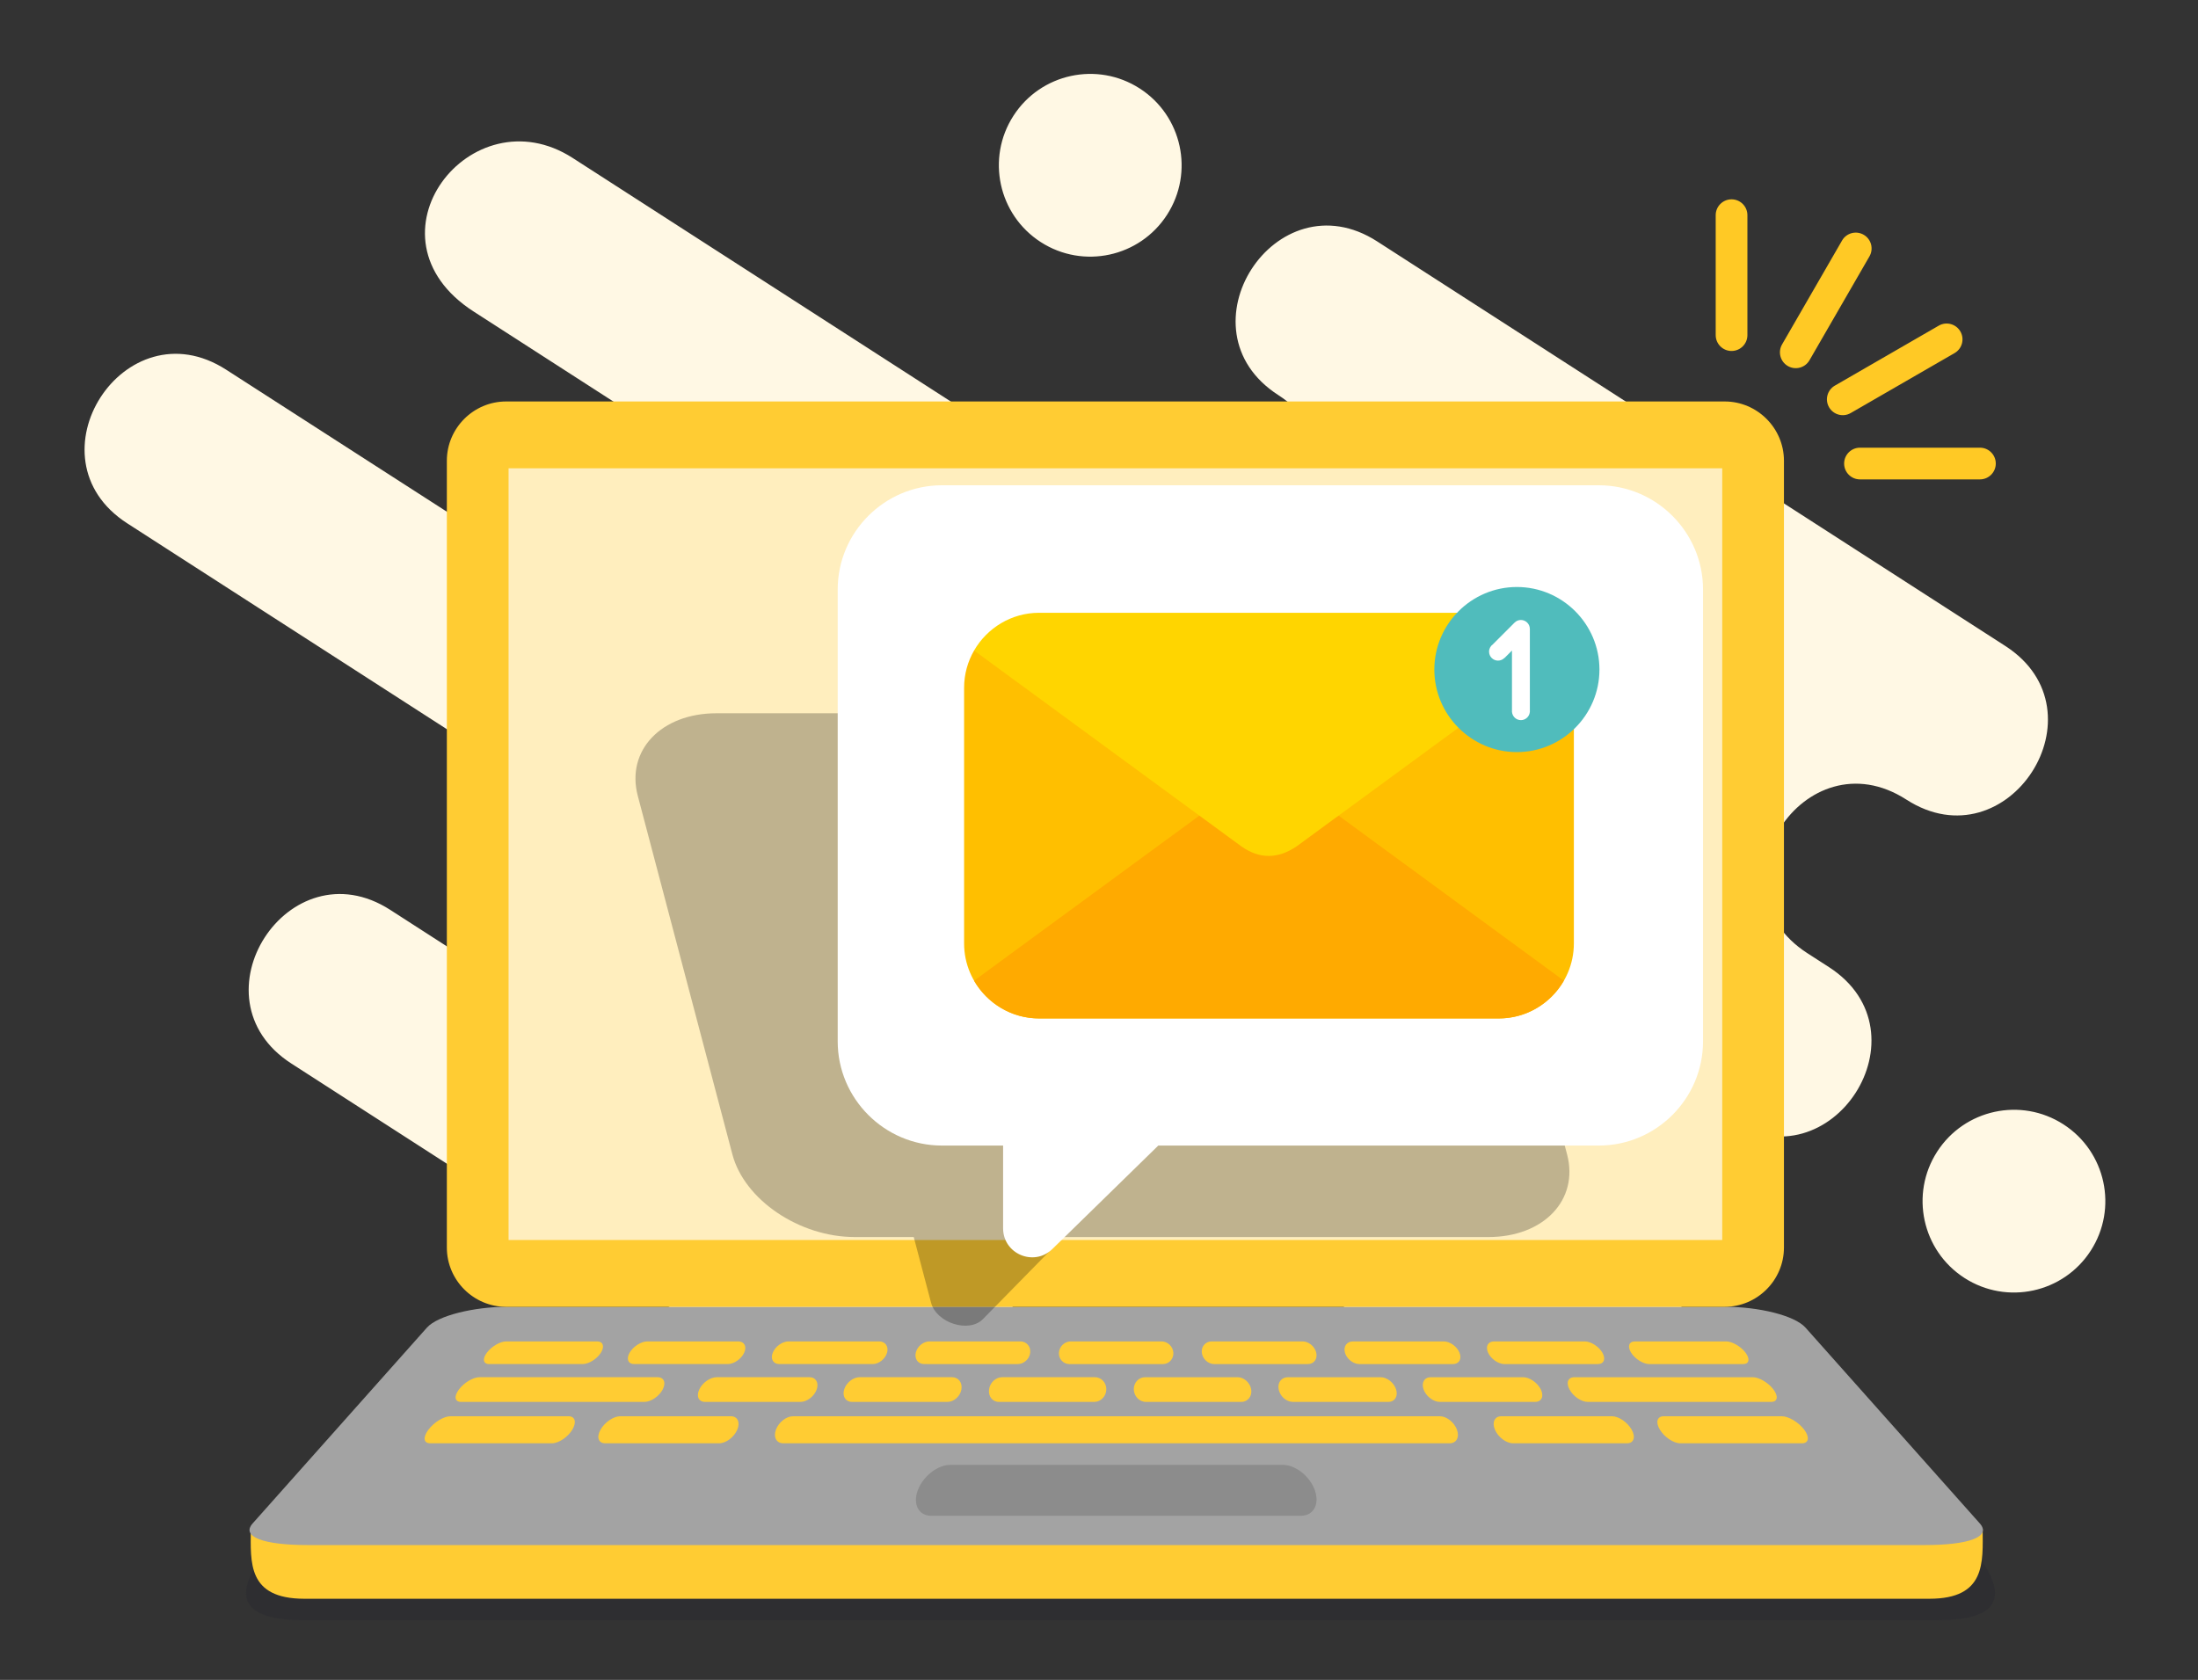
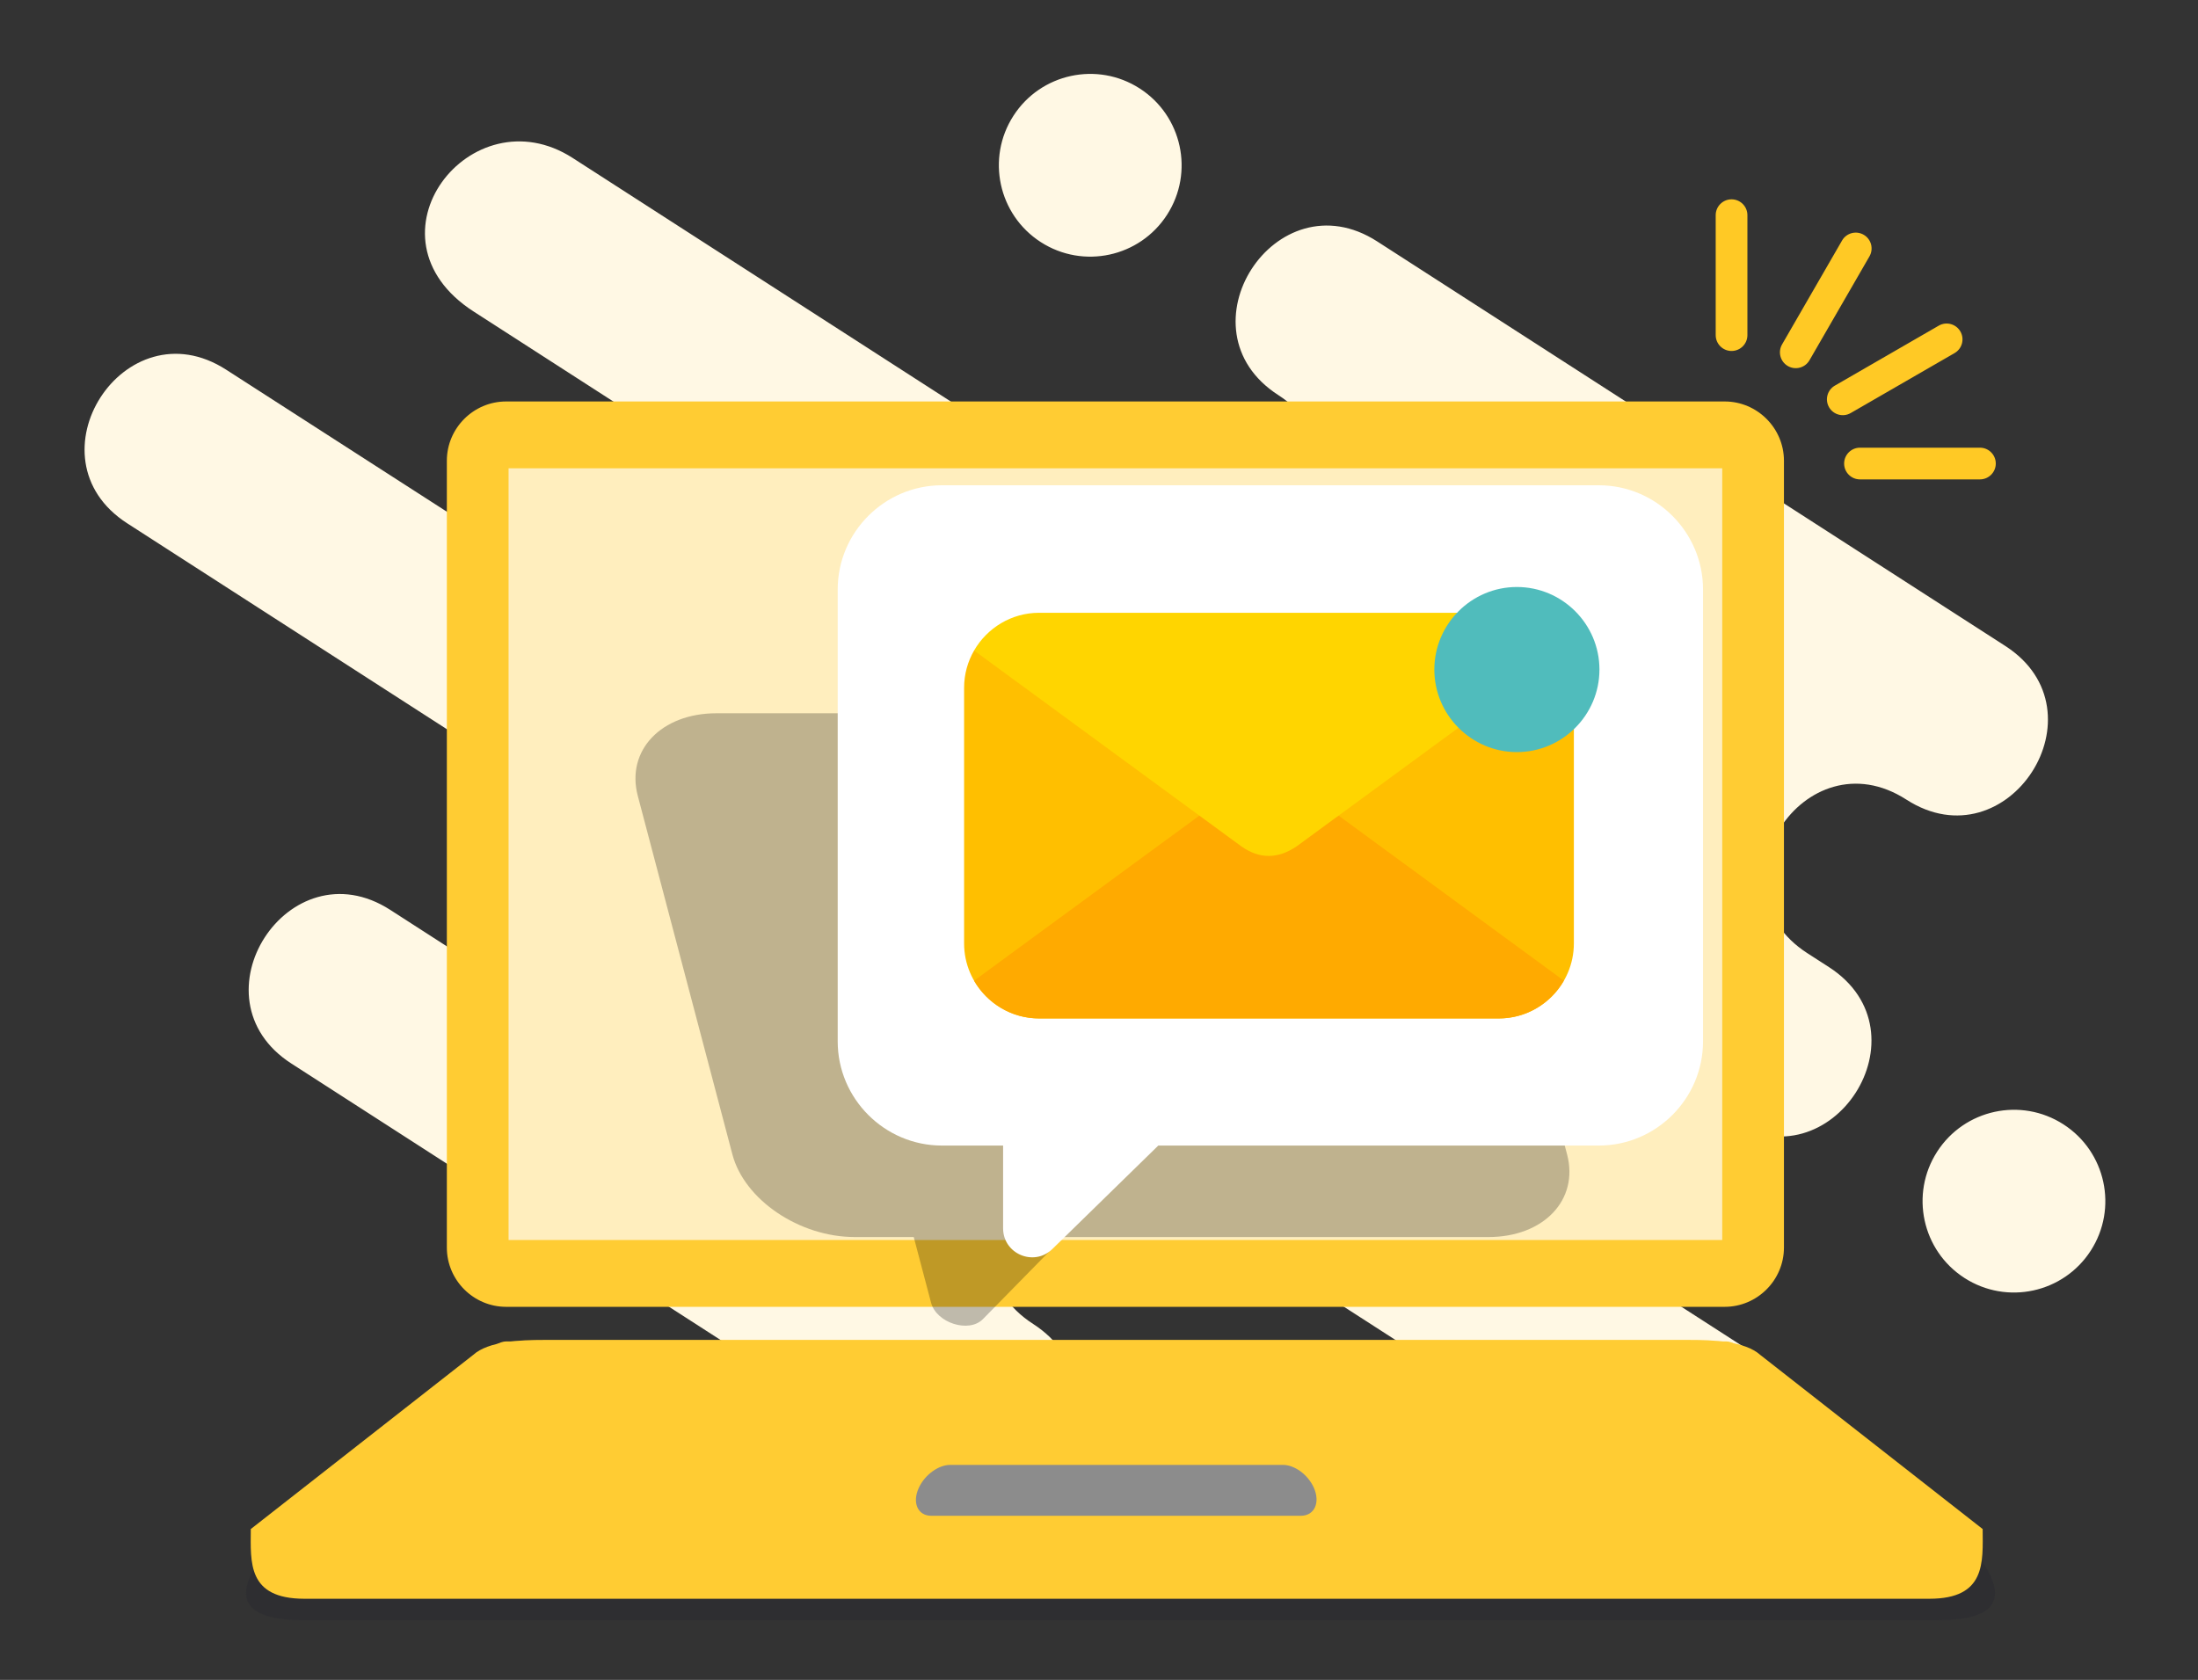
<svg xmlns="http://www.w3.org/2000/svg" version="1.1" id="_x2014_ÎÓÈ_x5F_1" x="0px" y="0px" viewBox="0 0 1494.25 1142.11" style="enable-background:new 0 0 1494.25 1142.11;" xml:space="preserve">
  <rect x="0" y="0" width="1494.25" height="1142.11" fill="#333333" stroke="none" />
  <style type="text/css">
	.st0{fill-rule:evenodd;clip-rule:evenodd;fill:#FFF8E4;}
	.st1{opacity:0.25;fill-rule:evenodd;clip-rule:evenodd;fill:#20202E;}
	.st2{fill-rule:evenodd;clip-rule:evenodd;fill:#FFCC33;}
	.st3{fill-rule:evenodd;clip-rule:evenodd;fill:#A3A3A3;}
	.st4{fill-rule:evenodd;clip-rule:evenodd;fill:#FFEEBE;}
	.st5{fill-rule:evenodd;clip-rule:evenodd;fill:#8C8C8C;}
	.st6{fill-rule:evenodd;clip-rule:evenodd;fill:#FFC925;}
	.st7{opacity:0.25;fill-rule:evenodd;clip-rule:evenodd;}
	.st8{fill-rule:evenodd;clip-rule:evenodd;fill:#FFFFFF;}
	.st9{fill-rule:evenodd;clip-rule:evenodd;fill:#FFBF00;}
	.st10{fill-rule:evenodd;clip-rule:evenodd;fill:#FFAA00;}
	.st11{fill-rule:evenodd;clip-rule:evenodd;fill:#FFD500;}
	.st12{fill-rule:evenodd;clip-rule:evenodd;fill:#50BCBC;}
</style>
  <path class="st0" d="M1295.97,543.62c69.08,44.5,136.36-59.94,67.27-104.44L936.26,164.15c-69.08-44.5-136.36,59.94-67.27,104.44  c69.09,44.5,1.81,148.94-67.27,104.44L389.32,107.4c-69.08-44.5-145.8,53.86-67.27,104.44c39.52,25.46,142.97,92.09,145.06,93.44  c69.08,44.5,1.81,148.94-67.27,104.44c-82-52.83-164.08-105.55-246.08-158.37c-69.09-44.5-136.36,59.94-67.27,104.44L398.2,556.58  c63.33,45.7-2.81,145.82-70.71,102.09l-62.16-40.04c-69.09-44.5-136.36,59.94-67.27,104.44l437.01,281.49  c69.08,44.5,136.36-59.94,67.27-104.44c-69.08-44.5-1.81-148.94,67.27-104.44l363.68,234.25c69.09,44.5,136.36-59.94,67.27-104.44  l-115.63-74.48l0.02,0.01l-0.02-0.01c-69.09-44.5-1.81-148.94,67.27-104.44l23.81,15.33c69.09,44.5,136.36-59.94,67.27-104.44  l-14.59-9.4C1159.61,603.56,1226.88,499.12,1295.97,543.62L1295.97,543.62z M1335.49,868.87c-28.84-18.58-37.16-57.02-18.58-85.86  c18.58-28.84,57.02-37.16,85.86-18.58c28.84,18.58,37.16,57.02,18.58,85.86C1402.77,879.12,1364.33,887.44,1335.49,868.87  L1335.49,868.87z M707.53,164.59c-28.84-18.58-37.16-57.02-18.58-85.86c18.58-28.84,57.02-37.16,85.86-18.58  c28.84,18.58,37.16,57.02,18.58,85.86C774.81,174.85,736.37,183.17,707.53,164.59z" />
  <g>
    <path class="st1" d="M1154.03,927.64H369.43c-15.57,0-37.7,0.81-48.14,10.07c-18.31,14.07-241.61,163.39-115.75,163.84h1112.36   c126.13,0-97.79-150.04-115.74-163.84C1191.68,928.4,1169.34,927.64,1154.03,927.64z" />
    <path class="st2" d="M1148.86,910.99H369.5c-15.47,0-37.45,0.82-47.82,10.19L170.5,1039.57c-0.1,22.66-2.45,47.26,36.21,47.4   h1104.94c38.58,0,36.31-24.83,36.21-47.4l-151.18-118.38C1186.26,911.76,1164.07,910.99,1148.86,910.99z" />
-     <path class="st3" d="M1173.6,888.5H422.01v0h-77.93c-21.36,0-46.42,5.79-53.83,14.12c-44.45,49.95-74.12,83.28-118.48,133.12   c-8.15,9.15,7.6,14.72,37.26,14.72h886.64v0h212.98c29.66,0,45.41-5.57,37.26-14.72c-44.35-49.83-74.03-83.17-118.48-133.11   C1219.9,894.16,1194.96,888.5,1173.6,888.5z" />
    <path class="st2" d="M1172.47,272.95H344.08c-22.17,0-40.3,18.14-40.3,40.3v534.94c0,22.17,18.14,40.3,40.3,40.3h828.39   c22.17,0,40.3-18.14,40.3-40.3V313.25C1212.77,291.09,1194.64,272.95,1172.47,272.95z" />
    <rect x="345.74" y="318.39" class="st4" width="825.07" height="524.67" />
    <path class="st2" d="M446.98,936.33c4.41,0,5.91,3.69,3.59,8.28c-2.45,4.68-8,8.53-12.53,8.53c-41.52,0-83.05,0-124.57,0   c-4.44,0-4.97-3.85-1.42-8.54c3.49-4.59,9.63-8.27,13.95-8.27C366.35,936.33,406.62,936.33,446.98,936.33L446.98,936.33z    M825.54,927.42c-4.25,0-8.09-3.53-8.53-7.81c-0.44-4.22,2.59-7.61,6.72-7.61c20.6,0,41.2,0,61.8,0c4.14,0,8.25,3.39,9.27,7.61   c1.03,4.29-1.5,7.81-5.75,7.81C867.88,927.42,846.71,927.42,825.54,927.42L825.54,927.42z M727.07,927.42   c-4.25,0-7.48-3.53-7.18-7.81c0.29-4.22,3.9-7.61,8.03-7.61c20.52,0,41.11,0,61.71,0c4.14,0,7.75,3.39,8.04,7.61   c0.29,4.29-2.93,7.81-7.18,7.81C769.32,927.42,748.15,927.42,727.07,927.42L727.07,927.42z M628.33,927.41   c-4.25,0-6.78-3.52-5.75-7.81c1.02-4.22,5.12-7.6,9.26-7.6c20.6,0,41.2,0,61.8,0c4.14,0,7.17,3.39,6.73,7.61   c-0.44,4.29-4.28,7.81-8.53,7.81C670.67,927.41,649.5,927.41,628.33,927.41L628.33,927.41z M529.86,927.41   c-4.25,0-6.26-3.53-4.49-7.81c1.75-4.22,6.52-7.6,10.65-7.6c20.51,0,41.11,0,61.71,0c4.05,0,6.5,3.38,5.34,7.6   c-1.18,4.29-5.63,7.81-9.79,7.81C572.11,927.41,550.94,927.41,529.86,927.41L529.86,927.41z M431.21,927.41   c-4.25,0-5.65-3.53-3.14-7.81c2.47-4.22,7.83-7.6,11.97-7.6c20.51,0,41.11,0,61.8,0c4.14,0,6,3.38,4.11,7.6   c-1.92,4.29-6.97,7.81-11.22,7.81C473.46,927.41,452.29,927.41,431.21,927.41L431.21,927.41z M332.65,927.41   c-4.25,0-4.87-3.53-1.62-7.81c3.2-4.22,8.97-7.6,13.1-7.6c20.6,0,41.2,0,61.71,0c4.14,0,5.33,3.38,2.71,7.6   c-2.66,4.29-8.23,7.81-12.49,7.81C374.99,927.41,353.82,927.41,332.65,927.41L332.65,927.41z M1121.31,927.42   c-4.25,0-9.82-3.52-12.48-7.81c-2.62-4.23-1.43-7.61,2.71-7.61c20.68,0,41.28,0,61.88,0c4.14,0,10,3.4,13.2,7.61   c3.25,4.29,2.54,7.81-1.71,7.81C1163.73,927.43,1142.56,927.43,1121.31,927.42L1121.31,927.42z M1022.83,927.42   c-4.25,0-9.3-3.52-11.22-7.81c-1.89-4.23-0.04-7.61,4.1-7.61c20.43,0,41.03,0,61.63,0c4.14,0,9.5,3.39,11.97,7.61   c2.51,4.29,1.11,7.81-3.14,7.81C1065,927.42,1043.83,927.42,1022.83,927.42L1022.83,927.42z M924.27,927.42   c-4.34,0-8.78-3.52-9.96-7.81c-1.17-4.22,1.28-7.61,5.5-7.61c20.51,0,41.11,0,61.71,0c4.14,0,8.92,3.39,10.66,7.61   c1.77,4.29-0.24,7.81-4.49,7.81C966.53,927.42,945.36,927.42,924.27,927.42L924.27,927.42z M479.38,953.14   c-4.44,0-6.22-3.85-3.96-8.53c2.12-4.59,7.42-8.28,11.83-8.28c20.97,0,41.94,0,63,0c4.32,0,6.57,3.69,4.98,8.28   c-1.62,4.68-6.58,8.52-11.02,8.52C522.54,953.13,500.96,953.14,479.38,953.14L479.38,953.14z M579.29,953.13   c-4.44,0-6.86-3.85-5.39-8.52c1.44-4.59,6.13-8.28,10.44-8.28c20.88,0,41.85,0,62.91,0c4.32,0,7.09,3.69,6.36,8.28   c-0.84,4.68-5.06,8.52-9.51,8.52C622.45,953.13,600.87,953.13,579.29,953.13L579.29,953.13z M679.11,953.13   c-4.44,0-7.41-3.85-6.72-8.52c0.59-4.59,4.57-8.28,8.88-8.28c20.97,0,42.03,0,63.09,0c4.32,0,7.8,3.69,7.74,8.28   c-0.06,4.68-3.73,8.52-8.17,8.52C722.27,953.13,700.69,953.13,679.11,953.13L679.11,953.13z M779.02,953.13   c-4.44,0-8.14-3.85-8.24-8.52c-0.09-4.59,3.36-8.27,7.68-8.27c20.97,0,41.85,0,62.91,0c4.32,0,8.41,3.68,9.22,8.27   c0.73,4.68-2.3,8.52-6.74,8.52C822.18,953.13,800.6,953.13,779.02,953.13L779.02,953.13z M878.94,953.13   c-4.44,0-8.79-3.85-9.66-8.52c-0.95-4.59,1.89-8.27,6.21-8.27c20.97,0,41.94,0,63.09,0c4.32,0,9.03,3.68,10.51,8.27   c1.51,4.68-0.88,8.52-5.32,8.52C922.09,953.13,900.51,953.13,878.94,953.13L878.94,953.13z M978.85,953.13   c-4.44,0-9.43-3.85-11.09-8.52c-1.63-4.59,0.59-8.27,4.91-8.27c20.97,0,41.94,0,62.83,0c4.32,0,9.64,3.68,11.98,8.27   c2.29,4.68,0.55,8.52-3.9,8.52C1022,953.13,1000.43,953.13,978.85,953.13L978.85,953.13z M1079.39,953.13   c-4.44,0-9.99-3.85-12.43-8.52c-2.49-4.59-0.98-8.27,3.34-8.27c40.36,0,80.8,0,121.25,0c4.32,0,10.55,3.68,14.03,8.27   c3.55,4.68,2.93,8.52-1.52,8.52C1162.44,953.13,1120.92,953.13,1079.39,953.13L1079.39,953.13z M292.49,981.27   c-4.65,0-5.07-4.2-1.19-9.31c3.82-5.04,10.38-9.07,14.89-9.07c26.72,0,53.44,0,80.26-0.01c4.52,0,5.69,4.03,2.67,9.07   c-3.07,5.12-9.29,9.32-13.95,9.32C347.55,981.27,320.02,981.27,292.49,981.27L292.49,981.27z M411.44,981.27   c-4.65,0-6.06-4.2-3.15-9.32c2.87-5.04,8.84-9.07,13.36-9.07c25.06,0,50.13,0,75.19,0c4.52,0,6.52,4.03,4.41,9.07   c-2.14,5.12-7.69,9.32-12.34,9.32C463.08,981.27,437.26,981.27,411.44,981.27L411.44,981.27z M1211.32,962.88   c4.52,0,11.35,4.02,15.17,9.06c3.89,5.13,3.19,9.33-1.46,9.33c-27.63,0-55.16,0-82.69,0c-4.65,0-10.88-4.2-13.96-9.33   c-3.02-5.04-1.84-9.06,2.68-9.06C1157.78,962.88,1184.5,962.88,1211.32,962.88L1211.32,962.88z M1095.86,962.88   c4.51,0,10.49,4.02,13.35,9.06c2.91,5.13,1.51,9.33-3.14,9.33c-25.82,0-51.64,0-77.47,0c-4.65,0-10.21-4.2-12.35-9.33   c-2.1-5.04-0.1-9.06,4.42-9.06C1045.73,962.88,1070.8,962.88,1095.86,962.88L1095.86,962.88z M978.84,962.88   c4.51,0,9.71,4.02,11.6,9.06c1.93,5.13-0.28,9.33-4.94,9.33c-75.57,0-151.14,0-226.61,0c-75.47,0-150.95,0-226.42,0   c-4.65,0-6.87-4.2-4.95-9.32c1.89-5.04,7.09-9.07,11.6-9.07c73.25,0,146.51,0,219.76,0C832.15,962.89,905.49,962.88,978.84,962.88z   " />
    <path class="st5" d="M633.17,1030.56c-4.75,0-8.07-2.3-9.59-5.92c-1.47-3.5-1.21-8.15,1.02-13.03c2.08-4.58,5.55-8.55,9.41-11.32   c3.75-2.69,7.99-4.33,11.9-4.33c55.55,0,170.76,0,226.32,0c3.89,0,8.09,1.63,11.8,4.33c3.81,2.77,7.2,6.74,9.21,11.32   c2.13,4.88,2.29,9.53,0.76,13.03c-1.59,3.61-4.98,5.92-9.71,5.92C820.46,1030.56,696.99,1030.56,633.17,1030.56z" />
    <path class="st6" d="M1187.93,227.84c0,5.95-4.82,10.78-10.78,10.78c-5.95,0-10.78-4.83-10.78-10.78V146.3   c0-5.95,4.83-10.78,10.78-10.78c5.95,0,10.78,4.82,10.78,10.78L1187.93,227.84L1187.93,227.84z M1230.13,244.93l40.77-70.62   c2.98-5.15,1.22-11.74-3.93-14.71c-5.15-2.98-11.73-1.22-14.71,3.93l-40.77,70.62c-2.98,5.15-1.22,11.73,3.93,14.71   C1220.57,251.84,1227.15,250.08,1230.13,244.93L1230.13,244.93z M1258.15,280.82c-5.15,2.98-11.73,1.22-14.71-3.93   c-2.98-5.15-1.22-11.73,3.93-14.71l70.62-40.77c5.15-2.98,11.73-1.21,14.71,3.93c2.98,5.15,1.22,11.73-3.93,14.71L1258.15,280.82   L1258.15,280.82z M1264.46,325.93c-5.95,0-10.78-4.82-10.78-10.78c0-5.95,4.83-10.78,10.78-10.78H1346   c5.95,0,10.78,4.83,10.78,10.78c0,5.95-4.83,10.78-10.78,10.78H1264.46z" />
  </g>
  <g>
    <path class="st7" d="M917.91,484.94H487.07c-37.57,0-61.63,25.27-53.48,56.17l64.31,243.76c8.15,30.89,45.55,56.17,83.12,56.17   h40.16l11.77,44.62c3.65,13.84,25.76,20.86,35.25,11.19l54.75-55.8h288.91c37.57,0,61.63-25.28,53.48-56.17l-64.31-243.76   C992.88,510.21,955.48,484.94,917.91,484.94z" />
    <path class="st8" d="M1086.95,329.93H640.3c-38.94,0-70.81,31.86-70.81,70.81v307.29c0,38.94,31.86,70.81,70.81,70.81h41.63v56.25   c0,17.45,21,26.29,33.49,14.1l72.02-70.35h299.51c38.94,0,70.81-31.86,70.81-70.81V400.74   C1157.76,361.79,1125.9,329.93,1086.95,329.93z" />
    <path class="st9" d="M706.41,692.42c104.18,0,208.37,0,312.55,0c28.04,0,50.99-22.94,50.99-50.99c0-57.94,0-115.88,0-173.82   c0-9.2-2.47-17.85-6.78-25.32l-400.97,0c-4.31,7.47-6.78,16.12-6.78,25.33c0,57.94,0,115.88,0,173.82   C655.42,669.48,678.37,692.42,706.41,692.42z" />
    <path class="st10" d="M706.41,692.42h28.14h256.26h28.14c18.84,0,35.39-10.36,44.21-25.67L881.46,533.6   c-12.51-8.46-25.03-8.86-37.54,0L662.2,666.76C671.03,682.06,687.57,692.42,706.41,692.42z" />
    <path class="st11" d="M706.41,416.62h28.14h256.26h28.14c18.84,0,35.39,10.36,44.21,25.67L881.46,575.44   c-12.51,8.46-25.03,8.86-37.54,0L662.2,442.28C671.03,426.98,687.57,416.62,706.41,416.62z" />
    <path class="st12" d="M1031.22,511.33c30.91,0,56.12-25.21,56.12-56.12c0-30.91-25.21-56.12-56.12-56.12   c-30.91,0-56.12,25.21-56.12,56.12C975.1,486.12,1000.31,511.33,1031.22,511.33z" />
-     <path class="st8" d="M1040.03,427.57v0.04v55.91v0.63H1040c-0.32,3.06-2.9,5.45-6.05,5.45c-3.15,0-5.74-2.39-6.05-5.45h-0.03v-0.63   v-25.46V442.3l-5.06,5.06l-0.06-0.06c-1.1,1.13-2.65,1.84-4.36,1.84c-3.36,0-6.09-2.73-6.09-6.09c0-2.03,1-3.83,2.53-4.94   l14.84-14.84l0,0c1.1-1.09,2.61-1.76,4.28-1.76C1037.29,421.53,1040.01,424.23,1040.03,427.57L1040.03,427.57z" />
  </g>
</svg>